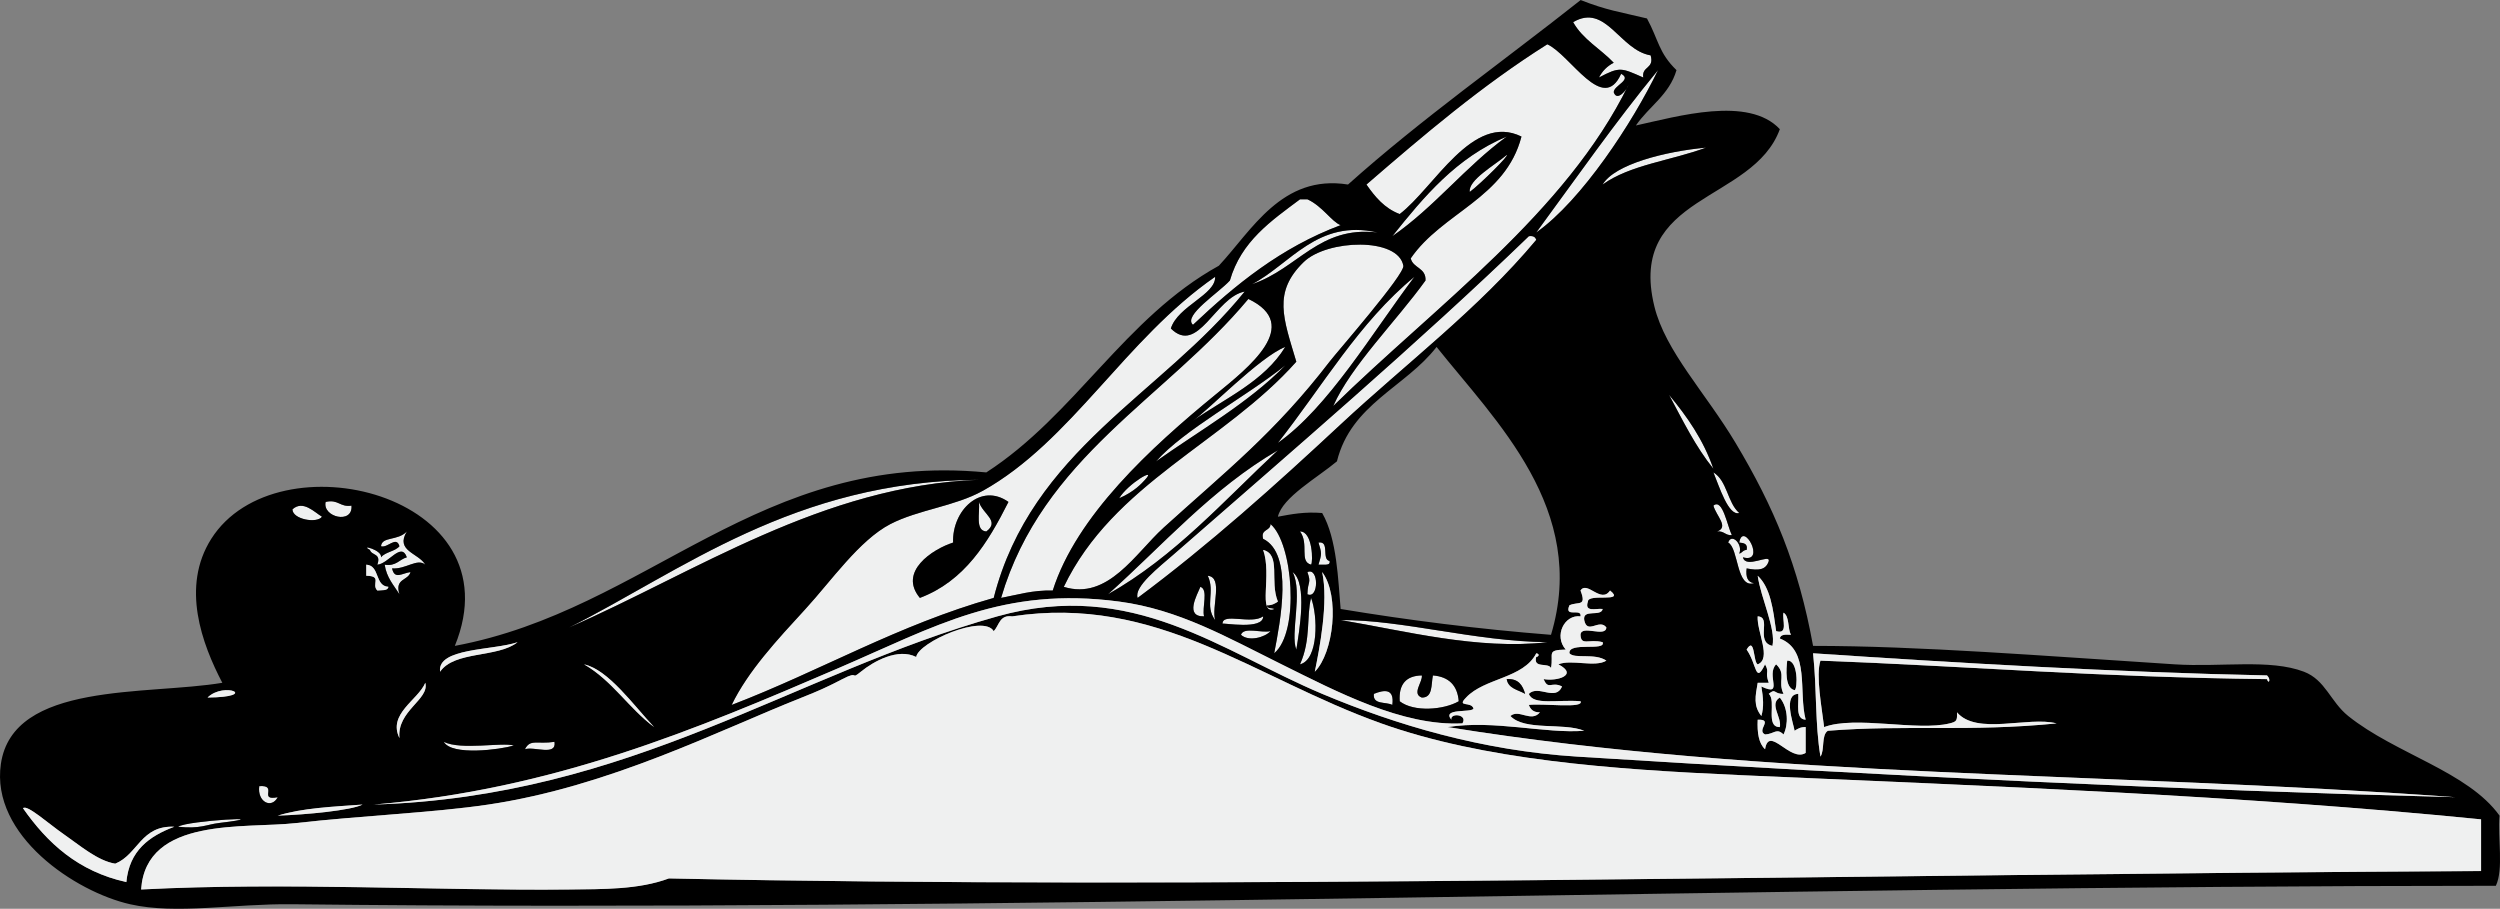
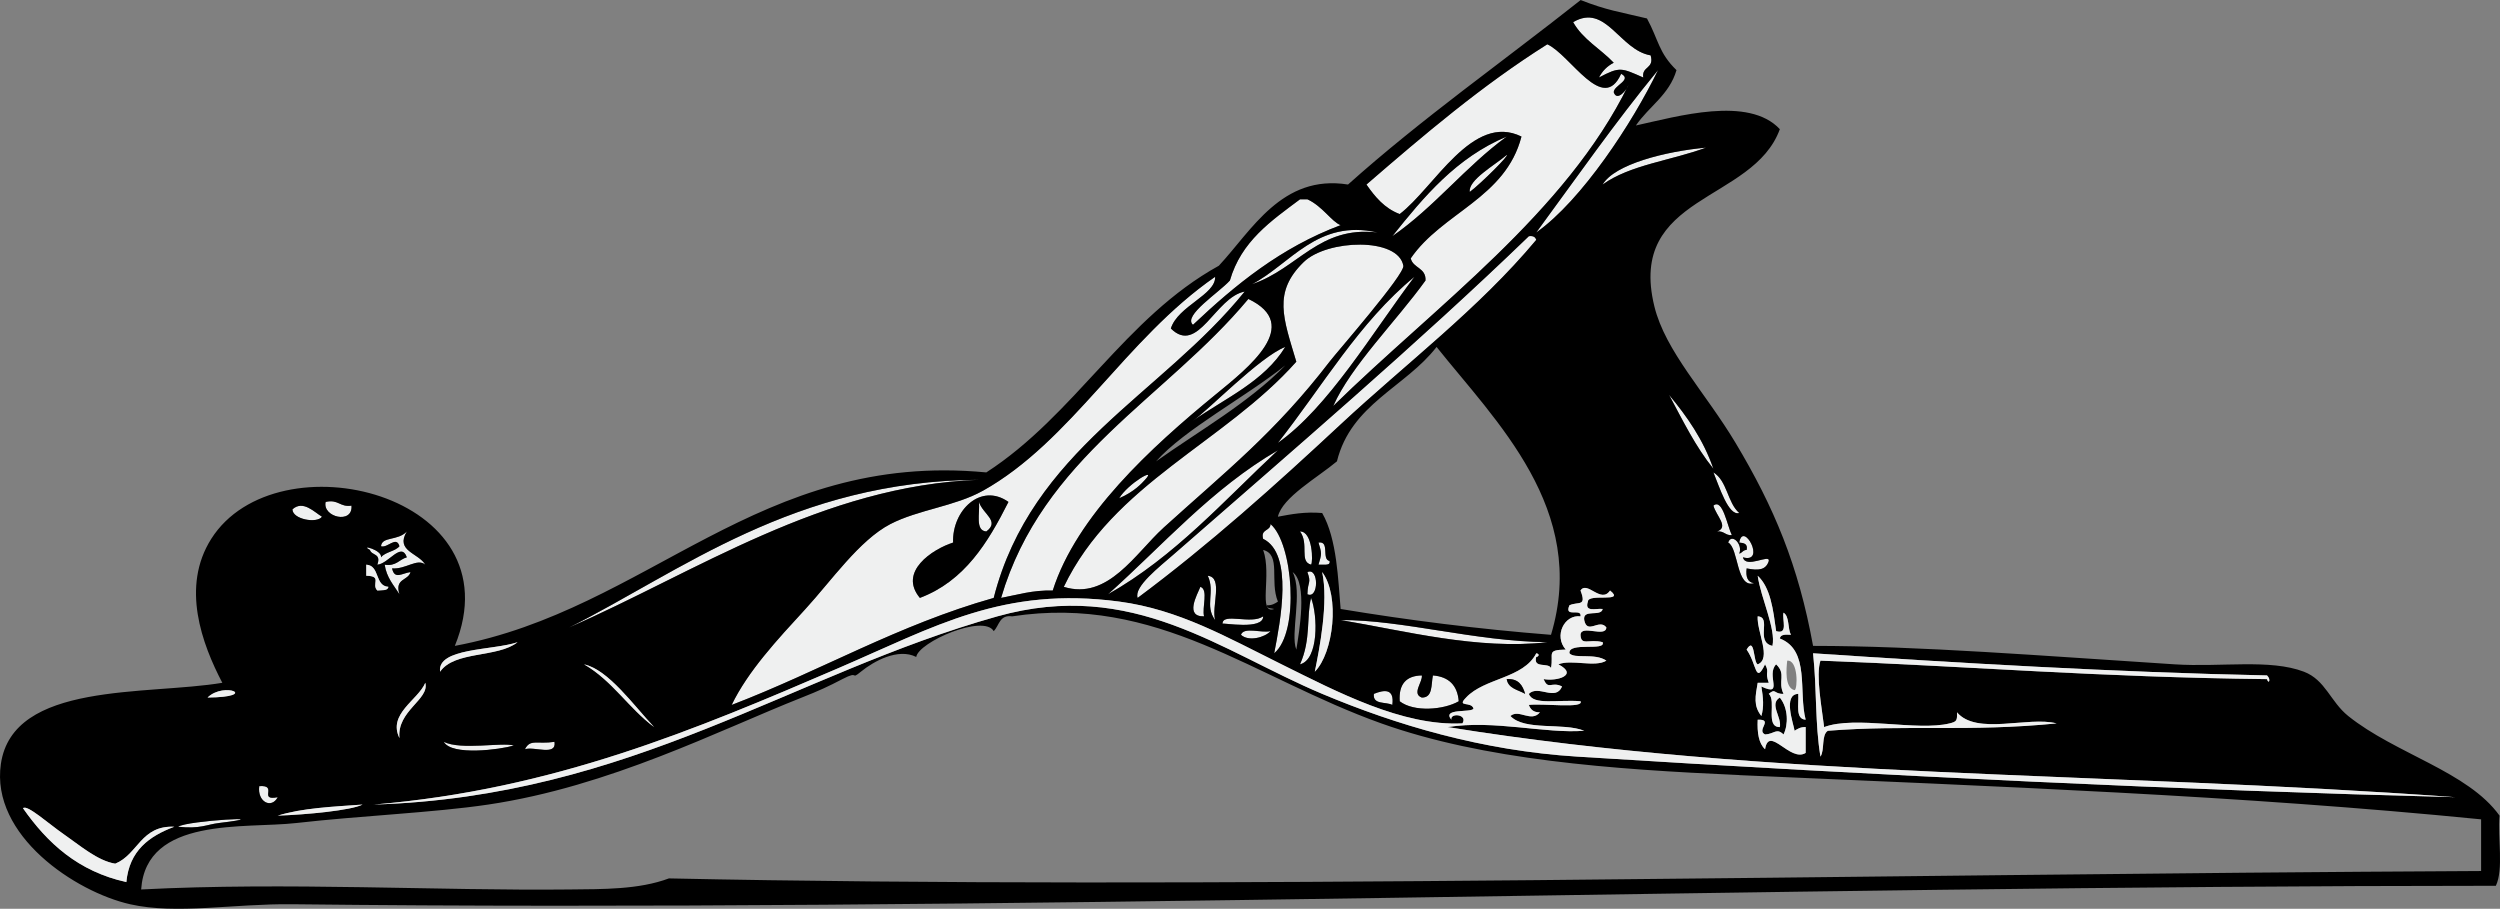
<svg xmlns="http://www.w3.org/2000/svg" id="Layer_1" xml:space="preserve" overflow="visible" viewBox="0 0 489.579 177.967" version="1.1" enable-background="new 0 0 489.579 177.967">
  <rect x="0" y="0" width="489.579" height="177.967" fill="#808080" stroke="none" />
  <g clip-rule="evenodd" fill-rule="evenodd">
    <path d="m323.25 10.842c0.772 2.7-1.795 2.06-1.445 4.336-4.296-1.881-4.568-2.179-8.674 0 0.653-1.274 1.617-2.238 2.892-2.891-2.574-2.726-6.054-4.546-7.95-7.951 6.43-3.79 9.1 5.488 15.18 6.506z" fill="#EFF0F0" />
    <path d="m324.69 13.733c-4.943 10.249-14.938 25.518-23.852 31.802 7.86-10.691 15.48-21.625 23.85-31.802z" fill="#EFF0F0" />
    <path d="m295.06 26.743c-8.085 5.888-14.142 13.805-22.405 19.515 6.2-7.774 12.55-15.388 22.4-19.515z" fill="#EFF0F0" />
    <path d="m262.54 44.089c-11.739 4.402-20.608 11.676-28.911 19.515-2.055-1.755 5.111-6.32 7.228-8.673 2.204-7.674 8.08-11.676 13.733-15.901h1.445c2.98 1.389 4.73 4.385 6.5 5.059z" fill="#EFF0F0" />
    <path d="m300.84 46.98c-11.266 13.503-25.491 24.201-38.307 36.139-12.702 11.833-25.721 23.539-39.752 33.971-0.767-2.198 4.179-6.007 7.228-8.674 22.429-19.618 47.772-41.291 69.386-62.158 0.84-0.122 1.28 0.155 1.44 0.718z" fill="#EFF0F0" />
    <path d="m208.33 114.92c9.662-20.213 31.482-28.267 45.535-44.089-2.523-8.487-4.655-13.591 1.445-19.515 4.581-4.448 18.508-4.902 19.515 0.723 0.302 1.685-12.955 16.839-14.455 18.792-10.743 13.982-20.43 21.556-32.525 32.525-5.46 4.95-10.88 14.27-19.51 11.56z" fill="#EFF0F0" />
    <path d="m276.99 54.208c-8.289 10.998-16.844 25.542-26.742 32.525 8.71-11.043 15.89-23.618 26.74-32.525z" fill="#EFF0F0" />
    <path d="m244.47 58.544c10.705 5.101 0.067 13.418-6.505 18.792-12.532 10.248-27.149 23.657-31.802 38.307-3.957-0.102-6.875 0.834-10.119 1.445 8.1-27.545 32.22-39.082 48.43-58.536z" fill="#EFF0F0" />
    <path d="m250.25 88.178c-10.587 9.892-20.171 20.786-33.248 28.188 10.81-9.67 20.29-20.668 33.25-28.192z" fill="#EFF0F0" />
    <path d="m63.773 98.297c2.507-0.58 2.778 1.076 5.06 0.723 0.304 3.71-5.747 2.27-5.06-0.723z" fill="#EFF0F0" />
    <path d="m191.7 98.297c0.805 2.425 4.165 3.752 1.445 5.782-2.24-0.16-1.21-3.6-1.44-5.783z" fill="#EFF0F0" />
    <path d="m335.54 99.02c1.804-1.521 2.718 3.996 3.614 5.782-1.297 0.092-1.524-0.885-2.892-0.723 2.39-0.88-0.18-3.04-0.72-5.06z" fill="#EFF0F0" />
    <path d="m63.05 101.19c-0.952 1.369-5.784 0.532-5.782-1.445 2.079-1.869 4.264 0.545 5.782 1.445z" fill="#EFF0F0" />
    <path d="m248.8 102.63c4.42 3.725 5.755 21.131 0.723 25.298 1.189-6.163 3.839-19.487-2.168-22.406-0.52-1.97 1.44-1.45 1.45-2.89z" fill="#EFF0F0" />
    <path d="m254.58 104.08c2.491-0.047 2.582 6.043 2.168 6.505-2.38-0.61-0.35-4.07-2.17-6.5z" fill="#EFF0F0" />
    <path d="m340.6 108.42c0.585-0.137 0.721-0.725 1.445-0.723 0.266-1.229-0.563-1.363-1.445-1.445 0.732-4.401 5.37 4.192 0.723 2.892 0.545 2.311 5.347-0.758 5.06 0.723-0.555 1.768-2 1.911-4.337 1.445-0.202 1.647 0.175 2.717 1.445 2.891-3.479 1.093-3.004-6.871-5.059-7.95 0.65-1.96 2.94 0.32 2.18 2.16z" fill="#EFF0F0" />
    <path d="m258.2 106.25c2.277-0.349 0.542 3.313 2.169 3.614 0.133 0.614-0.282 0.682-0.723 0.723h-1.446c0.65-2.11 0.65-2.22 0-4.33z" fill="#EFF0F0" />
-     <path d="m253.14 112.03c2.969 2.216 1.269 11.714 0.724 15.179-1.24-3.07 1.33-11.16-0.72-15.18z" fill="#EFF0F0" />
    <path d="m256.03 112.03c2.255-1.037 2.255 5.373 0 4.337 0.07-2.7 0.81-2.06 0-4.34z" fill="#EFF0F0" />
    <path d="m236.52 112.75c3.085 0.288 0.689 6.057 1.445 8.674-2.11-2.83 0.07-5.46-1.44-8.67z" fill="#EFF0F0" />
    <path d="m235.07 114.92c1.63 0.539 0.283 4.055 0.723 5.782-3.83 0.1-1.37-4.18-0.72-5.78z" fill="#EFF0F0" />
    <path d="m256.75 117.09c1.344 3.529 1.495 12.082-2.168 13.01 2.2-4.89 1.23-9.45 2.17-13.01z" fill="#EFF0F0" />
    <path d="m247.36 120.7c0.055 2.737-7.895 1.219-7.951 1.446-0.06-2.25 5.66 0.21 7.95-1.45z" fill="#EFF0F0" />
    <path d="m262.54 121.43c12.107-0.06 26.188 4.166 40.476 4.336-13.62 1.55-28.09-2.28-40.48-4.34z" fill="#EFF0F0" />
    <path d="m243.02 124.32c0.538-1.63 4.054-0.282 5.782-0.723-1.04 1.21-4.3 2.11-5.78 0.72z" fill="#EFF0F0" />
-     <path d="m349.99 129.38c2.181-0.205 2.05 5.594 1.445 5.782-1.97-0.45-1.62-4.22-1.45-5.78z" />
    <path d="m278.44 132.27c0.199 1.268-2.035 3.606 0 4.337 2.191 0.023 1.801-2.536 2.168-4.337 3.121 0.253 4.808 1.939 5.06 5.06-2.928 1.692-8.772 2.166-11.564 0-0.23-3.36 1.26-5 4.33-5.06z" fill="#EFF0F0" />
    <path d="m272.66 138.05c-1.26-0.668-3.88 0.025-3.614-2.168 1.99-0.8 4.04-1.13 3.61 2.17z" fill="#EFF0F0" />
    <path d="m86.902 145.28c3.402 1.675 11.427 0.034 13.732 0.723-2.747 0.8-12.151 2.05-13.728-0.72z" fill="#EFF0F0" />
    <path d="m108.58 145.28c0.441 2.851-3.968 0.85-5.782 1.445 1.02-2.05 2.34-0.93 5.78-1.44z" fill="#EFF0F0" />
    <path d="m50.763 153.95c3.82-0.276-0.329 2.929 3.614 2.168-1.201 2.33-4.036 0.94-3.614-2.17z" fill="#EFF0F0" />
    <path d="m34.862 161.9c1.723-1.232 20.588-2.239 7.95-0.723-2.293 0.27-3.635 1.2-7.95 0.72z" fill="#EFF0F0" />
    <path d="m317.47 14.456c2.259 1.167-1.482 2.289-1.445 3.614 0.654 1.959 2.66-0.609 2.891-1.446-12.276 25.067-37.732 43.218-57.821 62.881 3.469-7.856 12.325-16.584 18.069-24.574 0.128-2.538-2.441-2.377-2.892-4.336 6.181-8.999 18.571-11.786 21.684-23.852-9.586-4.748-17.085 10.018-23.852 15.178-2.969-1.127-4.824-3.367-6.505-5.782 11.243-9.717 22.557-19.364 35.416-27.465 4.53 2.081 10.9 13.747 14.45 5.782z" fill="#EFF0F0" />
    <path d="m334.09 28.911c-6.656 2.499-14.941 3.369-20.237 7.228 2.31-3.965 12.29-6.506 20.24-7.228z" fill="#EFF0F0" />
    <path d="m295.06 30.356c0.654-0.098-4.944 5.501-7.228 7.228-0.36-2.313 4.88-5.23 7.23-7.228z" fill="#EFF0F0" />
    <path d="m269.76 45.535c-11.474-1.375-15.558 7.082-24.574 10.119 7.47-3.892 12.8-12.829 24.57-10.119z" fill="#EFF0F0" />
    <path d="m237.96 54.208c0.134 3.519-7.294 5.707-8.673 10.119 5.321 5.31 8.717-6.158 14.456-7.228-16.242 20.137-41.741 31.018-49.148 59.99-18.791 5.302-33.896 14.289-51.317 20.96 3.206-6.628 8.881-12.719 14.455-18.792 5.008-5.455 10.572-13.493 16.624-16.624 5.473-2.83 12.647-3.477 18.069-6.505 17.4-9.725 27.9-29.739 45.53-41.927zm-51.32 52.042c-4.097 1.329-10.77 5.725-6.505 10.842 8.744-3.303 13.306-10.787 17.347-18.792-5.43-3.849-11.06 1.666-10.85 7.952z" fill="#EFF0F0" />
    <path d="m251.69 67.941c-4.108 6.733-11.681 10.002-18.069 14.455 2.81-1.858 13-12.458 18.07-14.455z" fill="#EFF0F0" />
-     <path d="m251.69 71.555c-7.282 7.414-16.702 12.69-25.297 18.792 5.56-6.259 17.39-12.486 25.3-18.792z" fill="#EFF0F0" />
    <path d="m335.54 91.792c-3.456-4.253-5.989-9.43-8.673-14.455 3.49 4.207 6.68 8.731 8.67 14.455z" fill="#EFF0F0" />
    <path d="m219.17 97.575c1.688-2.852 7.545-6.288 5.059-3.614-0.61 0.66-2.09 2.34-5.06 3.614z" fill="#EFF0F0" />
    <path d="m335.54 92.515c2.714 1.622 2.736 5.938 5.06 7.95-2.12 0.65-3.92-5.214-5.06-7.945z" fill="#EFF0F0" />
    <path d="m191.7 93.96c-30.584 1.117-55.568 18.136-80.228 28.911 21.81-10.93 44.01-28.701 80.23-28.91z" fill="#EFF0F0" />
    <path d="m83.288 110.58c-1.55-1.338-3.851 0.956-6.505 0.723 0.5 2.266 1.928 0.942 3.614 0.723-0.447 1.722-3.15 1.187-2.168 4.337-1.122-1.77-2.522-3.261-2.891-5.782 2.274 0.346 2.826-1.029 4.337-1.445-1.084-3.123-3.581 1.28-5.782 1.445 0.828-2.273-1.135-1.757-1.446-2.892-2.174-1.152 2.479 0.021 2.168 1.446 0.855-1.072 2.73-1.125 3.614-2.169-0.612-2.118-2.327 0.433-3.614 0 0.186-1.964 3.255-0.992 5.06-2.891-2.326 3.84 2.303 4.2 3.613 6.5z" fill="#EFF0F0" />
    <path d="m309.52 0c5.124 2.023 7.714 2.337 13.01 3.614 2.273 4.183 2.274 6.72 5.782 10.119-1.414 4.85-5.411 7.117-7.95 10.841 8.139-1.778 22.07-5.846 28.188 0.723-5.247 14.418-29.944 12.706-24.574 34.693 2.149 8.797 10.002 16.882 15.901 26.743 7.534 12.592 12.31 23.948 15.178 39.752 20.683 0.001 45.18 1.963 70.832 3.614 9.08 0.585 18.631-1.101 25.297 1.445 4.222 1.613 5.188 5.876 8.674 8.674 9.229 7.405 23.451 10.874 29.634 19.515-0.382 4.437 0.826 10.463-0.723 13.732-143.66 0.01-296.53 5.181-431.5 3.614-11.531-0.134-22.678 2.063-31.802 0-10.685-2.416-27.322-13.454-25.297-27.466 2.341-16.2 28.639-13.418 43.367-15.9-3.983-7.613-8.128-18.777-2.168-28.188 12.811-20.232 59.858-8.836 47.703 20.96 38.048-7.099 59.453-38.233 104.08-33.97 17.403-11.268 27.073-30.267 45.535-40.476 6.414-6.862 12.343-17.979 25.297-15.901 14.35-12.845 30.34-24.082 45.54-36.113zm-229.85 104.08c-1.805 1.898-4.874 0.927-5.06 2.891 1.287 0.433 3.001-2.118 3.614 0-0.883 1.044-2.758 1.097-3.614 2.169 0.31-1.426-4.343-2.599-2.168-1.446 0.311 1.135 2.273 0.618 1.446 2.892 2.201-0.165 4.698-4.568 5.782-1.445-1.511 0.416-2.063 1.791-4.337 1.445 0.369 2.521 1.769 4.013 2.891 5.782-0.981-3.15 1.722-2.615 2.168-4.337-1.686 0.22-3.114 1.543-3.614-0.723 2.654 0.233 4.955-2.061 6.505-0.723-1.309-2.3-5.938-2.66-3.613-6.5zm228.4-99.744c1.896 3.404 5.376 5.225 7.95 7.951-1.274 0.653-2.238 1.617-2.892 2.891 4.105-2.179 4.378-1.881 8.674 0-0.35-2.276 2.218-1.636 1.445-4.336-6.07-1.018-8.74-10.296-15.17-6.506zm-5.06 4.337c-12.859 8.102-24.173 17.749-35.416 27.465 1.681 2.416 3.536 4.655 6.505 5.782 6.767-5.161 14.266-19.926 23.852-15.178-3.112 12.066-15.503 14.853-21.684 23.852 0.45 1.959 3.02 1.799 2.892 4.336-5.744 7.99-14.601 16.718-18.069 24.574 20.089-19.664 45.545-37.814 57.821-62.881-0.23 0.837-2.236 3.405-2.891 1.446-0.037-1.325 3.704-2.447 1.445-3.614-3.54 7.966-9.91-3.7-14.45-5.782zm-2.17 36.862c8.914-6.284 18.908-21.553 23.852-31.802-8.37 10.177-15.99 21.111-23.85 31.802zm-28.18 0.722c8.264-5.71 14.32-13.627 22.405-19.515-9.85 4.128-16.2 11.742-22.4 19.515zm41.19-10.118c5.296-3.859 13.581-4.729 20.237-7.228-7.95 0.722-17.93 3.263-20.24 7.228zm-26.02 1.445c2.283-1.727 7.882-7.326 7.228-7.228-2.35 1.998-7.59 4.915-7.23 7.228zm-31.8 1.446h-1.445c-5.653 4.225-11.529 8.227-13.733 15.901-2.117 2.354-9.283 6.918-7.228 8.673 8.303-7.839 17.171-15.112 28.911-19.515-1.76-0.674-3.51-3.67-6.5-5.059zm-10.84 16.623c9.017-3.037 13.101-11.494 24.574-10.119-11.77-2.709-17.1 6.228-24.57 10.119zm54.21-9.396c-21.614 20.868-46.957 42.541-69.386 62.158-3.049 2.667-7.994 6.476-7.228 8.674 14.032-10.432 27.05-22.138 39.752-33.971 12.815-11.938 27.041-22.636 38.307-36.139-0.16-0.563-0.6-0.84-1.44-0.723zm-71.56 57.103c12.095-10.97 21.782-18.543 32.525-32.525 1.5-1.953 14.757-17.107 14.455-18.792-1.007-5.625-14.934-5.171-19.515-0.723-6.101 5.924-3.969 11.028-1.445 19.515-14.053 15.822-35.874 23.876-45.535 44.089 8.64 2.71 14.06-6.61 19.52-11.56zm-35.41-7.232c-5.422 3.028-12.596 3.675-18.069 6.505-6.052 3.131-11.616 11.169-16.624 16.624-5.574 6.073-11.249 12.164-14.455 18.792 17.42-6.671 32.526-15.658 51.317-20.96 7.407-28.972 32.906-39.853 49.148-59.99-5.739 1.069-9.134 12.537-14.456 7.228 1.379-4.412 8.807-6.6 8.673-10.119-17.63 12.197-28.13 32.211-45.53 41.929zm57.82-9.395c9.898-6.983 18.453-21.527 26.742-32.525-10.85 8.907-18.03 21.482-26.74 32.525zm-54.21 30.357c3.244-0.611 6.163-1.547 10.119-1.445 4.653-14.65 19.27-28.06 31.802-38.307 6.572-5.375 17.21-13.692 6.505-18.792-16.2 19.457-40.32 30.994-48.42 58.549zm37.58-34.694c6.388-4.453 13.96-7.722 18.069-14.455-5.07 1.997-15.26 12.597-18.07 14.455zm47.71-14.455c-6.091 7.883-16.754 11.193-19.515 22.406-3.847 3.218-10.686 7.037-11.564 10.841 2.642-0.49 5.256-1.008 8.673-0.723 2.922 5.088 3.125 13.195 3.614 18.792 13.225 2.195 26.903 3.935 41.198 5.06 7.38-24.538-10.89-41.904-22.41-56.379zm-54.93 22.406c8.595-6.102 18.015-11.378 25.297-18.792-7.92 6.306-19.75 12.533-25.3 18.792zm100.46-13.01c2.684 5.025 5.217 10.202 8.673 14.455-1.98-5.724-5.17-10.248-8.67-14.455zm-109.86 39.033c13.077-7.402 22.66-18.297 33.248-28.188-12.96 7.52-22.44 18.518-33.25 28.188zm7.23-22.41c2.486-2.674-3.371 0.763-5.059 3.614 2.97-1.273 4.45-2.953 5.06-3.614zm116.37 6.5c-2.323-2.013-2.346-6.328-5.06-7.95 1.14 2.736 2.94 8.6 5.06 7.95zm-229.12 22.41c24.66-10.775 49.644-27.794 80.228-28.911-36.23 0.21-58.43 17.981-80.23 28.911zm-42.647-23.85c-2.281 0.354-2.552-1.303-5.06-0.723-0.687 2.993 5.364 4.433 5.06 0.723zm267.43 5.06c1.367-0.162 1.595 0.814 2.892 0.723-0.896-1.786-1.811-7.304-3.614-5.782 0.54 2.022 3.11 4.182 0.72 5.062zm-278.99-4.337c-0.002 1.978 4.831 2.814 5.782 1.445-1.518-0.9-3.703-3.314-5.782-1.447zm190.09 5.777c6.007 2.919 3.357 16.243 2.168 22.406 5.032-4.167 3.697-21.573-0.723-25.298-0.02 1.44-1.98 0.92-1.45 2.89zm9.39 5.06c0.414-0.462 0.323-6.552-2.168-6.505 1.82 2.43-0.21 5.89 2.17 6.5zm81.68-4.33c2.055 1.079 1.579 9.043 5.059 7.95-1.271-0.174-1.647-1.243-1.445-2.891 2.337 0.466 3.782 0.322 4.337-1.445 0.287-1.48-4.515 1.588-5.06-0.723 4.647 1.301 0.01-7.293-0.723-2.892 0.882 0.082 1.711 0.216 1.445 1.445-0.725-0.002-0.86 0.586-1.445 0.723 0.76-1.84-1.53-4.12-2.17-2.17zm-80.23 4.33h1.446c0.44-0.041 0.855-0.108 0.723-0.723-1.627-0.301 0.108-3.963-2.169-3.614 0.65 2.11 0.65 2.22 0 4.33zm-8.67 8.68c-0.562-0.162-1.426-0.02-1.445-0.723 0.994 0.031 1.587-0.34 2.168-0.723-1.66-4.036 0.685-9.213-2.891-10.119 1.77 4.92-1.11 12.72 2.17 11.56zm-175.64-3.62c0.851-0.113 2.051 0.124 2.168-0.724-2.72-0.17-1.616-4.165-4.336-4.336v2.168c3.23 0.05 0.921 1.65 2.168 2.89zm179.97 11.57c0.545-3.465 2.245-12.963-0.724-15.179 2.05 4.02-0.52 12.11 0.72 15.18zm2.17-10.84c2.255 1.036 2.255-5.374 0-4.337 0.81 2.28 0.07 1.64 0 4.34zm1.45 15.17c3.666-3.663 4.964-14.828 1.445-19.515 1.29 5.85-0.55 15.18-1.44 19.52zm-19.52-10.11c-0.756-2.617 1.64-8.386-1.445-8.674 1.51 3.2-0.67 5.83 1.44 8.67zm106.25 8.67c-0.888-0.4-0.527-5.624-2.169-2.891 2.045 2.892 1.664 6.895 3.614 2.891 0.931 1.704-0.095 1.345 0.723 3.614h-2.168c-0.457 2.635-0.879 4.505 0.723 6.505 0.521-1.802 0.365-3.546 0-5.782 4.539 2.15 0.822-2.268 2.891-4.337 2.05 1.957 0.249 3.272 1.445 5.782-1.972 0.065-1.454-1.204-2.891 0 1.558 1.333-0.753 6.535 2.168 6.505 0.418-1.932-2.138-4.516 0-5.782 1.697 2.116 1.664 5.352 0.723 7.228-1.376-1.354-1.815-0.079-3.613 0-1.787-0.848 1.753-3.003-1.445-2.891-0.12 2.528 0.191 4.627 1.445 5.782 0.752-4.785 4.913 2.64 7.95 0.723v-5.06c-0.995-0.031-1.587 0.341-2.168 0.723-0.234-1.442-2.333-7.128 0.723-7.228 0.124 2.045-0.622 4.958 1.445 5.06-1.446-5.476 0.891-13.599-5.06-15.901 0.122-0.842 1.143-0.785 2.169-0.723-0.661-1.267-0.249-3.606-1.446-4.337-0.32 1.366 0.983 4.356-1.445 3.614-0.582-4.236-1.105-8.531-3.613-10.842 0.626 4.444 3.593 10.365 2.891 13.732-3.47-0.768-0.037-5.636-2.891-5.782-0.16 3.04 2.8 8.32 0.02 9.41zm-108.42-9.4c-0.44-1.728 0.907-5.243-0.723-5.782-0.65 1.6-3.11 5.88 0.72 5.78zm51.32 15.9c-1.974 1.996 1.059 0.679 1.445 2.168-0.369 0.858-6.282-0.163-4.336 2.169-0.287-1.402 3.292-1.056 2.168 0.723-11.732 0.597-24.554-6.185-35.416-11.564-10.7-5.299-20.109-10.733-31.802-12.287-22.754-3.024-36.085 4.902-54.931 13.01-27.983 12.038-55.854 23.822-91.07 26.743 50.62-1.571 82.006-25.614 122.15-36.862 26.532-7.434 43.784 6.841 63.604 15.179 14.503 6.101 31.291 11.114 49.872 12.287 59.829 3.776 119.62 6.607 172.02 7.95-69.836-5.067-134.3-3.567-197.32-13.732 9.102-1.452 19.111 1.33 26.742 0.723-4.12-1.661-11.65 0.086-14.455-2.891 1.688-1.442 4.072 1.349 5.782-0.723-1.244 0.038-1.854-0.557-2.169-1.446 2.809-0.348 10.864 0.778 10.119-0.723-4.411-0.366-9.307 0.861-10.119-1.445 1.862-1.852 5.222 1.538 6.505-1.445-2.119-1.073-2.685 0.817-3.613-1.445 2.562 0.483 6.915-0.782 2.891-2.892 2.521-1.04 7.216 0.658 9.396-0.723-2.259-1.557-6.249-0.268-7.228-1.445-0.239-2.319 7.188-0.322 6.505-2.169-2.698-0.706-4.241 0.808-4.337-1.445 0.098-2.07 4.961 0.625 5.06-1.445-1.361-1.821-3.756 1.518-4.337-1.445-0.35-2.277 3.313-0.542 3.614-2.169-1.281-0.164-3.62 0.729-2.892-1.445 0.041-1.702 7.467 0.315 4.337-2.168-1.765 2.651-4.486-1.999-5.782 0 1.242 3.25-0.436 2.096-2.168 2.891-1.124 2.569 2.454 0.437 2.168 2.168-3.151-0.408-5.271 3.82-2.892 6.506-3.897 0.086-2.333 0.752-2.891 3.613-0.534-1.152-3.538 0.165-2.892-2.168 0.401 0.002 0.821-0.586 0-0.723-2.53 4.94-10.13 4.8-13.74 8.66zm53.49 15.18c-25.151-1.106-50.117-2.983-70.109-10.119-25.021-8.931-43.874-25.286-72.277-20.961-2.517-0.348-2.525 1.812-3.614 2.892-2.006-3.389-14.729 2.141-15.178 5.06-3.566-1.808-8.355 0.856-10.842 2.891-2.16 1.768-0.143-0.372-3.614 1.446-2.756 1.443-4.602 2.29-7.951 3.613-16.268 6.43-37.579 17.417-61.436 20.961-10.722 1.592-25.016 2.182-37.584 3.613-10.057 1.146-29.392-1.338-30.356 13.01 28.538-1.476 58.482 0.285 83.842 0 6.567-0.073 13.601 0.042 19.515-2.168 103.15 2.209 230.99-0.809 354.88-1.445v-10.119c-47.32-4.7-94.21-6.41-145.28-8.66zm-86.02-21.68c3.663-0.928 3.512-9.48 2.168-13.01-0.94 3.56 0.03 8.12-2.17 13.01zm-15.17-7.95c0.056-0.228 8.006 1.291 7.951-1.446-2.29 1.66-8.01-0.8-7.95 1.45zm63.6 3.61c-14.287-0.17-28.368-4.396-40.476-4.336 12.4 2.07 26.87 5.9 40.48 4.34zm-54.21-2.17c-1.729 0.44-5.244-0.907-5.782 0.723 1.48 1.4 4.74 0.5 5.78-0.72zm-162.62 7.95c2.856-4.13 11.292-2.682 15.178-5.782-4.873 1.64-15.778 1.08-15.181 5.78zm357.77 1.45c0.282 1.108 0.867 0.105 0-0.724-29.262-0.597-61.067-2.466-88.901-4.336 0.78 7.331 0.349 13.565 1.446 20.237 0.877-1.291 0.132-4.205 1.445-5.06 15.185-1.217 27.701 0.257 44.812-1.445-5.609-1.443-15.633 2.391-19.515-2.168 0.06 1.649-0.072 1.826-1.445 2.168-6.336 1.578-18.489-1.577-24.574 0.723-0.46-3.818-1.665-10.131-0.723-13.01 30.14 1.15 53.87 3.23 87.44 3.62zm-315.85 9.4c-3.991-4.206-8.961-11.27-13.733-12.287 5.51 3.16 8.75 8.59 13.73 12.29zm146-5.06c2.792 2.166 8.637 1.692 11.564 0-0.252-3.12-1.938-4.807-5.06-5.06-0.367 1.801 0.023 4.36-2.168 4.337-2.035-0.73 0.199-3.069 0-4.337-3.06 0.06-4.55 1.7-4.33 5.06zm-195.87 7.22c-0.543-5.374 5.917-7.558 5.06-10.841-1.431 3.4-7.402 6.08-5.06 10.84zm-37.584-7.95c10.308-0.08 3.298-3.22 0 0zm228.4-0.72c-0.266 2.193 2.354 1.5 3.614 2.168 0.44-3.3-1.61-2.97-3.61-2.17zm-168.41 10.12c-2.306-0.688-10.331 0.952-13.732-0.723 1.581 2.77 10.985 1.52 13.732 0.72zm2.17 0.72c1.814-0.596 6.224 1.405 5.782-1.445-3.44 0.51-4.76-0.61-5.78 1.44zm-48.423 9.4c-3.943 0.761 0.207-2.444-3.614-2.168-0.422 3.11 2.413 4.5 3.614 2.17zm-41.921 7.23c-2.85-1.962-7.247-5.935-7.95-5.06 4.768 6.796 10.77 12.358 20.237 14.455 0.573-6.173 4.487-9.005 9.396-10.842-6.566-0.302-7.107 5.421-11.564 7.229-3.492-0.56-6.99-3.63-10.119-5.78zm41.921-3.62c5.601-0.19 14.383-1.024 16.624-2.168-5.853 0.42-11.856 0.68-16.624 2.17zm-11.565 1.45c12.638-1.517-6.228-0.51-7.95 0.723 4.315 0.48 5.657-0.45 7.95-0.72z" />
-     <path d="m247.36 107.69c3.575 0.906 1.23 6.083 2.891 10.119-0.581 0.383-1.174 0.754-2.168 0.723 0.02 0.703 0.884 0.561 1.445 0.723-3.27 1.17-0.39-6.63-2.16-11.56z" fill="#EFF0F0" />
    <path d="m71.724 112.75v-2.168c2.72 0.171 1.616 4.166 4.336 4.336-0.117 0.848-1.317 0.61-2.168 0.724-1.247-1.24 1.062-2.84-2.168-2.89z" fill="#EFF0F0" />
    <path d="m258.92 112.03c3.519 4.687 2.221 15.852-1.445 19.515 0.89-4.34 2.73-13.67 1.44-19.51z" fill="#EFF0F0" />
    <path d="m344.21 120.7c2.854 0.146-0.579 5.015 2.891 5.782 0.702-3.367-2.265-9.288-2.891-13.732 2.508 2.311 3.031 6.605 3.613 10.842 2.429 0.742 1.125-2.248 1.445-3.614 1.197 0.73 0.785 3.07 1.446 4.337-1.026-0.062-2.047-0.119-2.169 0.723 5.95 2.303 3.613 10.426 5.06 15.901-2.067-0.102-1.321-3.015-1.445-5.06-3.056 0.1-0.957 5.785-0.723 7.228 0.581-0.382 1.173-0.754 2.168-0.723v5.06c-3.037 1.917-7.198-5.508-7.95-0.723-1.254-1.155-1.565-3.254-1.445-5.782 3.198-0.112-0.342 2.043 1.445 2.891 1.798-0.079 2.237-1.354 3.613 0 0.941-1.876 0.975-5.111-0.723-7.228-2.138 1.267 0.418 3.851 0 5.782-2.921 0.03-0.61-5.172-2.168-6.505 1.437-1.204 0.919 0.065 2.891 0-1.196-2.51 0.604-3.825-1.445-5.782-2.068 2.069 1.648 6.487-2.891 4.337 0.365 2.236 0.521 3.98 0 5.782-1.602-2-1.18-3.87-0.723-6.505h2.168c-0.817-2.27 0.208-1.91-0.723-3.614-1.95 4.004-1.569 0.001-3.614-2.891 1.642-2.733 1.281 2.49 2.169 2.891 2.77-1.1-0.19-6.38-0.01-9.41zm7.23 14.46c0.604-0.188 0.735-5.987-1.445-5.782-0.18 1.56-0.53 5.33 1.44 5.78z" fill="#EFF0F0" />
    <path d="m300.84 127.93c0.821 0.137 0.401 0.725 0 0.723-0.646 2.333 2.357 1.016 2.892 2.168 0.558-2.861-1.007-3.527 2.891-3.613-2.379-2.686-0.26-6.914 2.892-6.506 0.286-1.731-3.292 0.401-2.168-2.168 1.732-0.795 3.41 0.359 2.168-2.891 1.296-1.999 4.018 2.651 5.782 0 3.13 2.483-4.296 0.466-4.337 2.168-0.729 2.174 1.61 1.281 2.892 1.445-0.301 1.627-3.964-0.108-3.614 2.169 0.581 2.963 2.976-0.376 4.337 1.445-0.099 2.07-4.962-0.625-5.06 1.445 0.096 2.253 1.639 0.739 4.337 1.445 0.683 1.847-6.744-0.15-6.505 2.169 0.979 1.178 4.969-0.111 7.228 1.445-2.181 1.381-6.876-0.317-9.396 0.723 4.024 2.109-0.329 3.375-2.891 2.892 0.929 2.263 1.494 0.372 3.613 1.445-1.283 2.983-4.643-0.406-6.505 1.445 0.812 2.307 5.708 1.079 10.119 1.445 0.745 1.501-7.311 0.375-10.119 0.723 0.315 0.89 0.925 1.484 2.169 1.446-1.71 2.071-4.095-0.72-5.782 0.723 2.805 2.977 10.335 1.229 14.455 2.891-7.631 0.607-17.641-2.175-26.742-0.723 63.02 10.165 127.48 8.665 197.32 13.732-52.397-1.343-112.19-4.174-172.02-7.95-18.581-1.173-35.369-6.187-49.872-12.287-19.819-8.338-37.071-22.612-63.604-15.179-40.143 11.248-71.529 35.291-122.15 36.862 35.216-2.921 63.087-14.705 91.07-26.743 18.845-8.107 32.176-16.034 54.931-13.01 11.692 1.554 21.102 6.988 31.802 12.287 10.862 5.38 23.684 12.161 35.416 11.564 1.124-1.778-2.455-2.125-2.168-0.723-1.946-2.332 3.967-1.311 4.336-2.169-0.387-1.489-3.419-0.172-1.445-2.168 3.62-3.85 11.22-3.71 13.74-8.66zm-2.17 7.95c-0.488-1.68-1.301-3.035-3.614-2.891 0.29 1.88 2.25 2.09 3.61 2.89z" fill="#EFF0F0" />
-     <path d="m485.87 160.46v10.119c-123.9 0.637-251.73 3.654-354.88 1.445-5.915 2.21-12.948 2.095-19.515 2.168-25.359 0.285-55.304-1.476-83.842 0 0.965-14.348 20.299-11.864 30.356-13.01 12.568-1.432 26.862-2.021 37.584-3.613 23.857-3.544 45.167-14.531 61.436-20.961 3.349-1.323 5.194-2.17 7.951-3.613 3.471-1.818 1.454 0.321 3.614-1.446 2.487-2.034 7.275-4.698 10.842-2.891 0.449-2.919 13.172-8.448 15.178-5.06 1.089-1.079 1.097-3.239 3.614-2.892 28.403-4.325 47.256 12.03 72.277 20.961 19.992 7.136 44.958 9.013 70.109 10.119 51.08 2.24 97.97 3.95 145.28 8.67z" fill="#EFF0F0" />
    <path d="m295.06 132.99c2.313-0.145 3.126 1.211 3.614 2.891-1.36-0.8-3.32-1.01-3.61-2.89z" />
    <path d="m101.36 125.76c-3.887 3.101-12.322 1.652-15.178 5.782-0.6-4.7 10.305-4.14 15.178-5.78z" fill="#EFF0F0" />
    <path d="m356.5 129.38c-0.942 2.879 0.263 9.191 0.723 13.01 6.085-2.3 18.238 0.855 24.574-0.723 1.373-0.342 1.505-0.519 1.445-2.168 3.882 4.559 13.905 0.725 19.515 2.168-17.11 1.702-29.627 0.229-44.812 1.445-1.313 0.854-0.568 3.769-1.445 5.06-1.098-6.672-0.666-12.906-1.446-20.237 27.834 1.87 59.64 3.739 88.901 4.336 0.867 0.829 0.282 1.832 0 0.724-33.57-0.4-57.3-2.48-87.45-3.62z" fill="#EFF0F0" />
    <path d="m114.37 130.1c4.771 1.018 9.742 8.081 13.733 12.287-4.98-3.7-8.22-9.13-13.73-12.29z" fill="#EFF0F0" />
    <path d="m83.288 133.71c0.857 3.283-5.603 5.467-5.06 10.841-2.341-4.76 3.63-7.44 5.06-10.84z" fill="#EFF0F0" />
    <path d="m40.645 136.6c3.298-3.22 10.308-0.08 0 0z" fill="#EFF0F0" />
    <path d="m22.575 169.13c4.457-1.808 4.998-7.53 11.564-7.229-4.909 1.837-8.823 4.669-9.396 10.842-9.467-2.097-15.47-7.659-20.237-14.455 0.703-0.875 5.101 3.098 7.95 5.06 3.129 2.16 6.627 5.23 10.119 5.79z" fill="#EFF0F0" />
    <path d="m71.001 157.56c-2.241 1.144-11.023 1.978-16.624 2.168 4.768-1.49 10.771-1.75 16.624-2.17z" fill="#EFF0F0" />
    <path d="m197.49 98.297c-4.041 8.005-8.603 15.489-17.347 18.792-4.265-5.117 2.408-9.513 6.505-10.842-0.21-6.286 5.42-11.801 10.85-7.953zm-4.34 5.783c2.719-2.03-0.64-3.357-1.445-5.782 0.23 2.182-0.8 5.622 1.45 5.782z" />
  </g>
</svg>